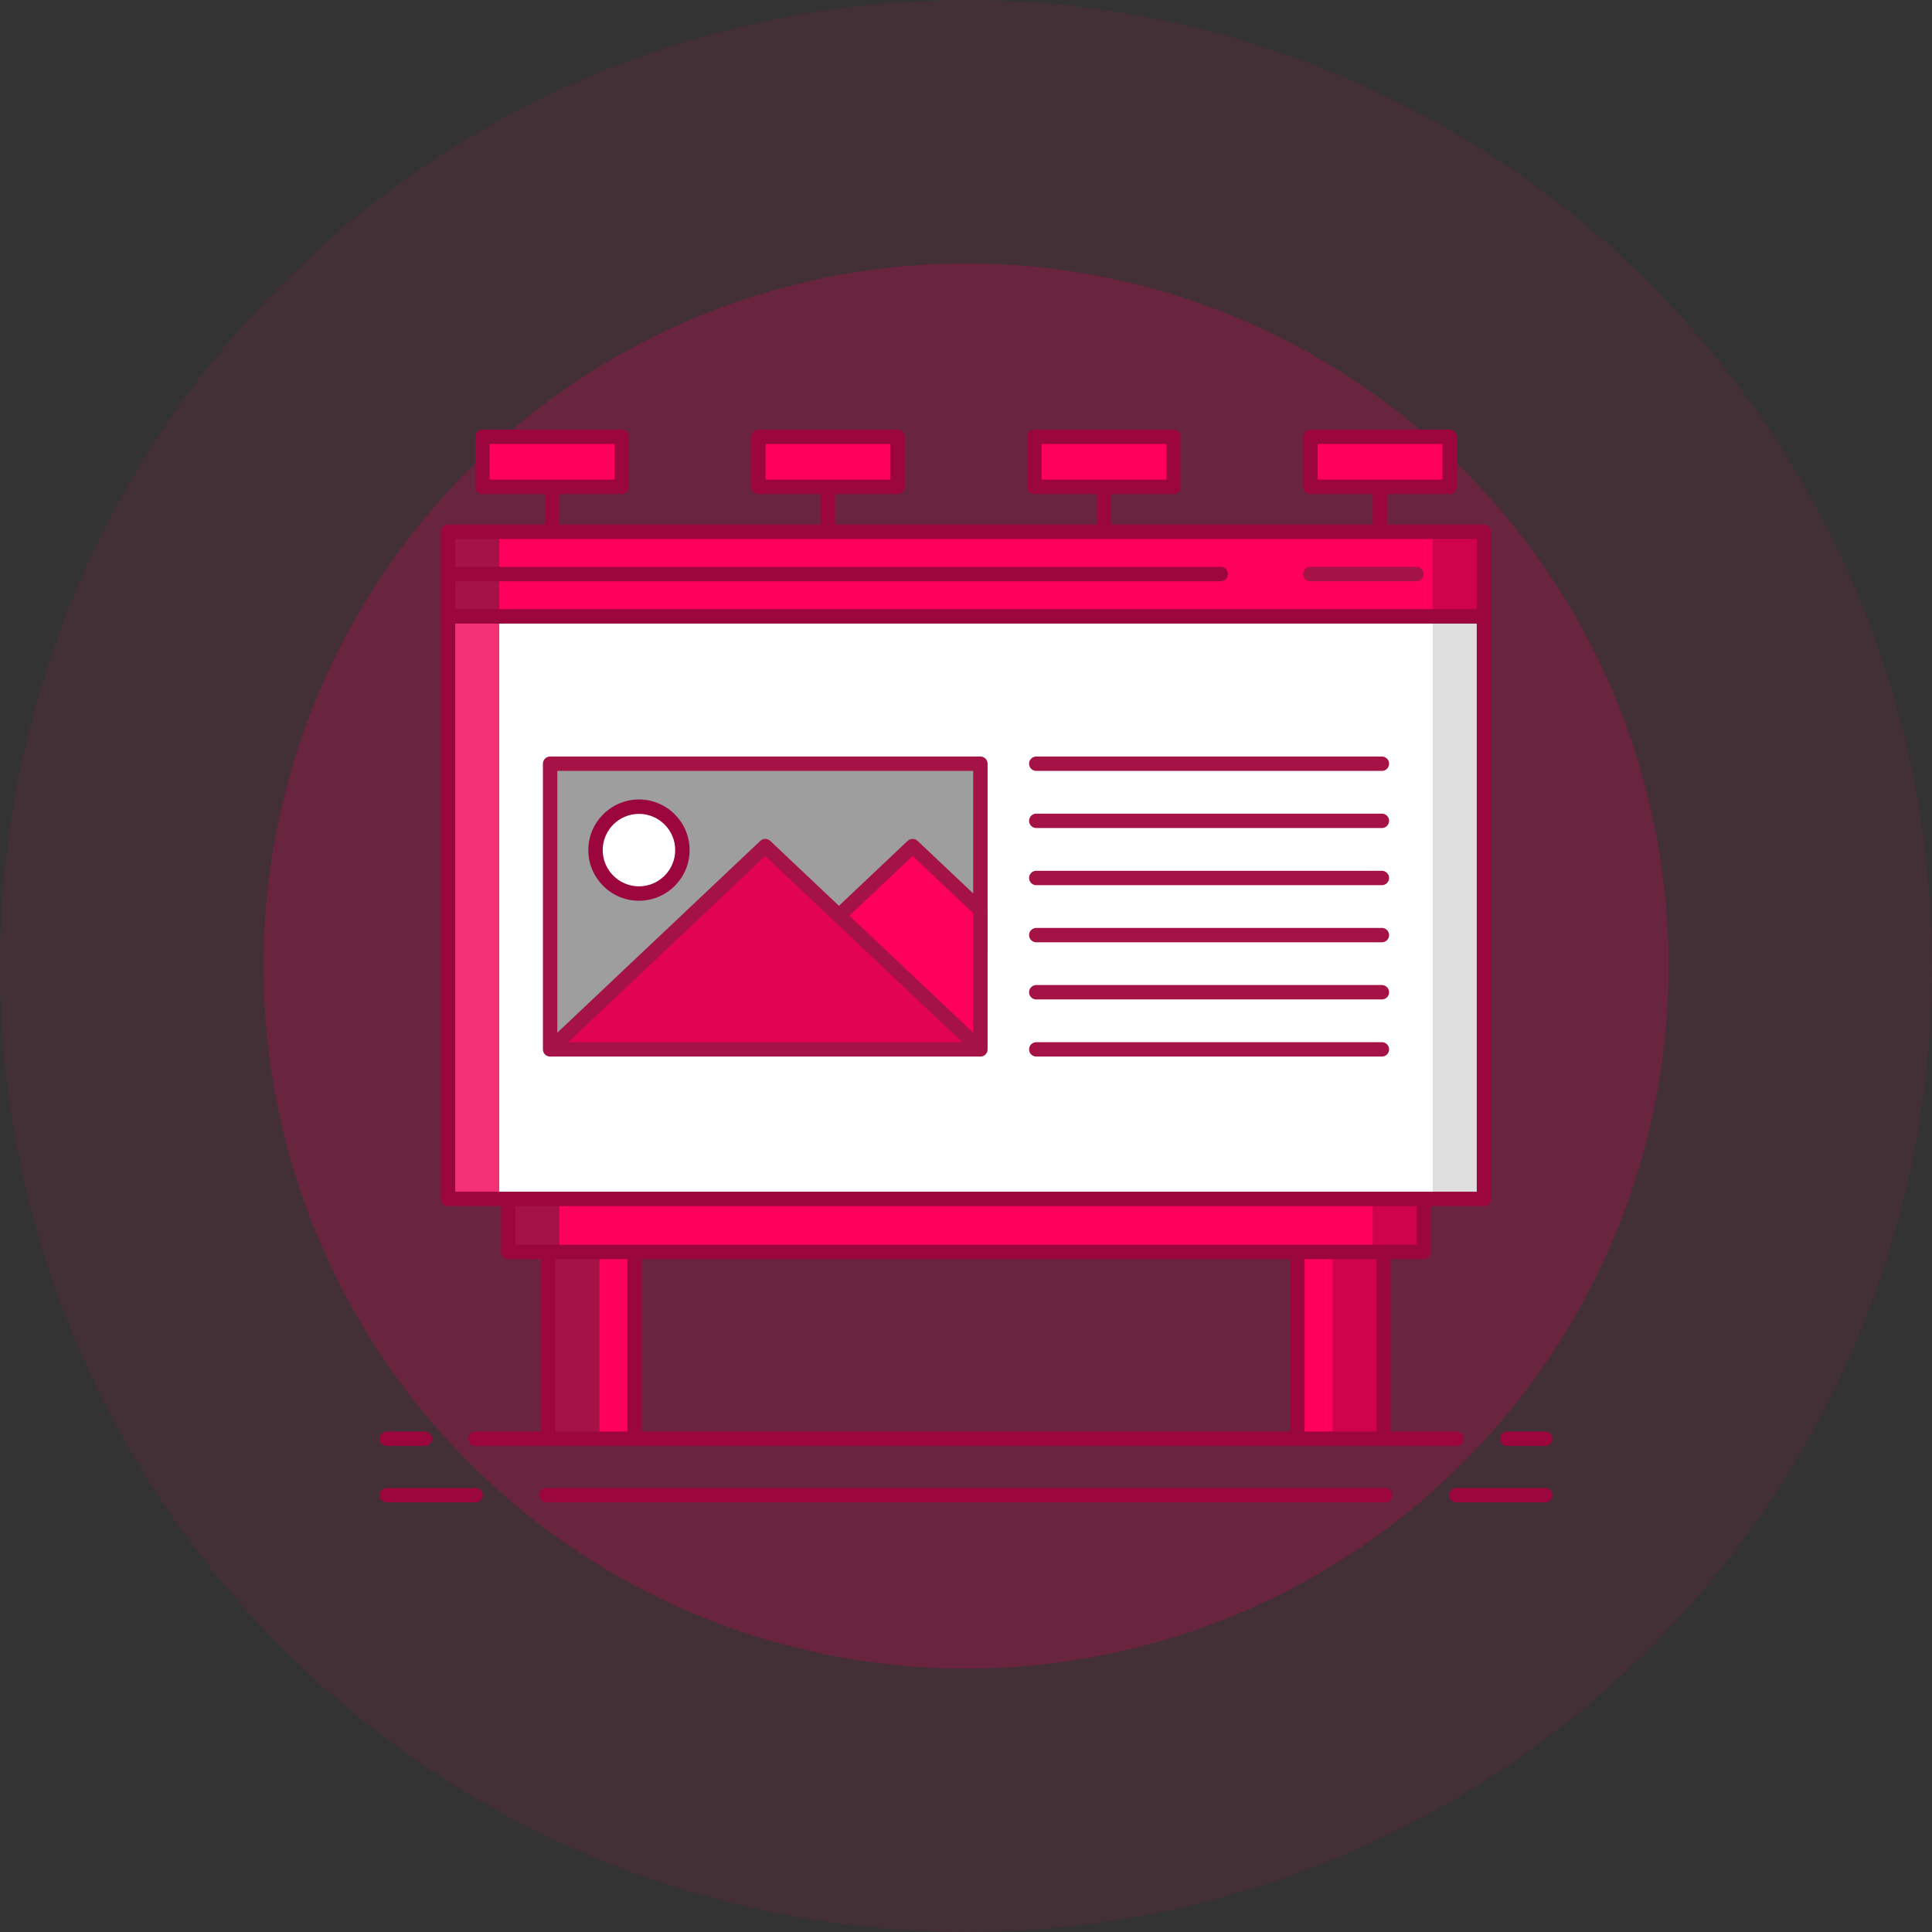
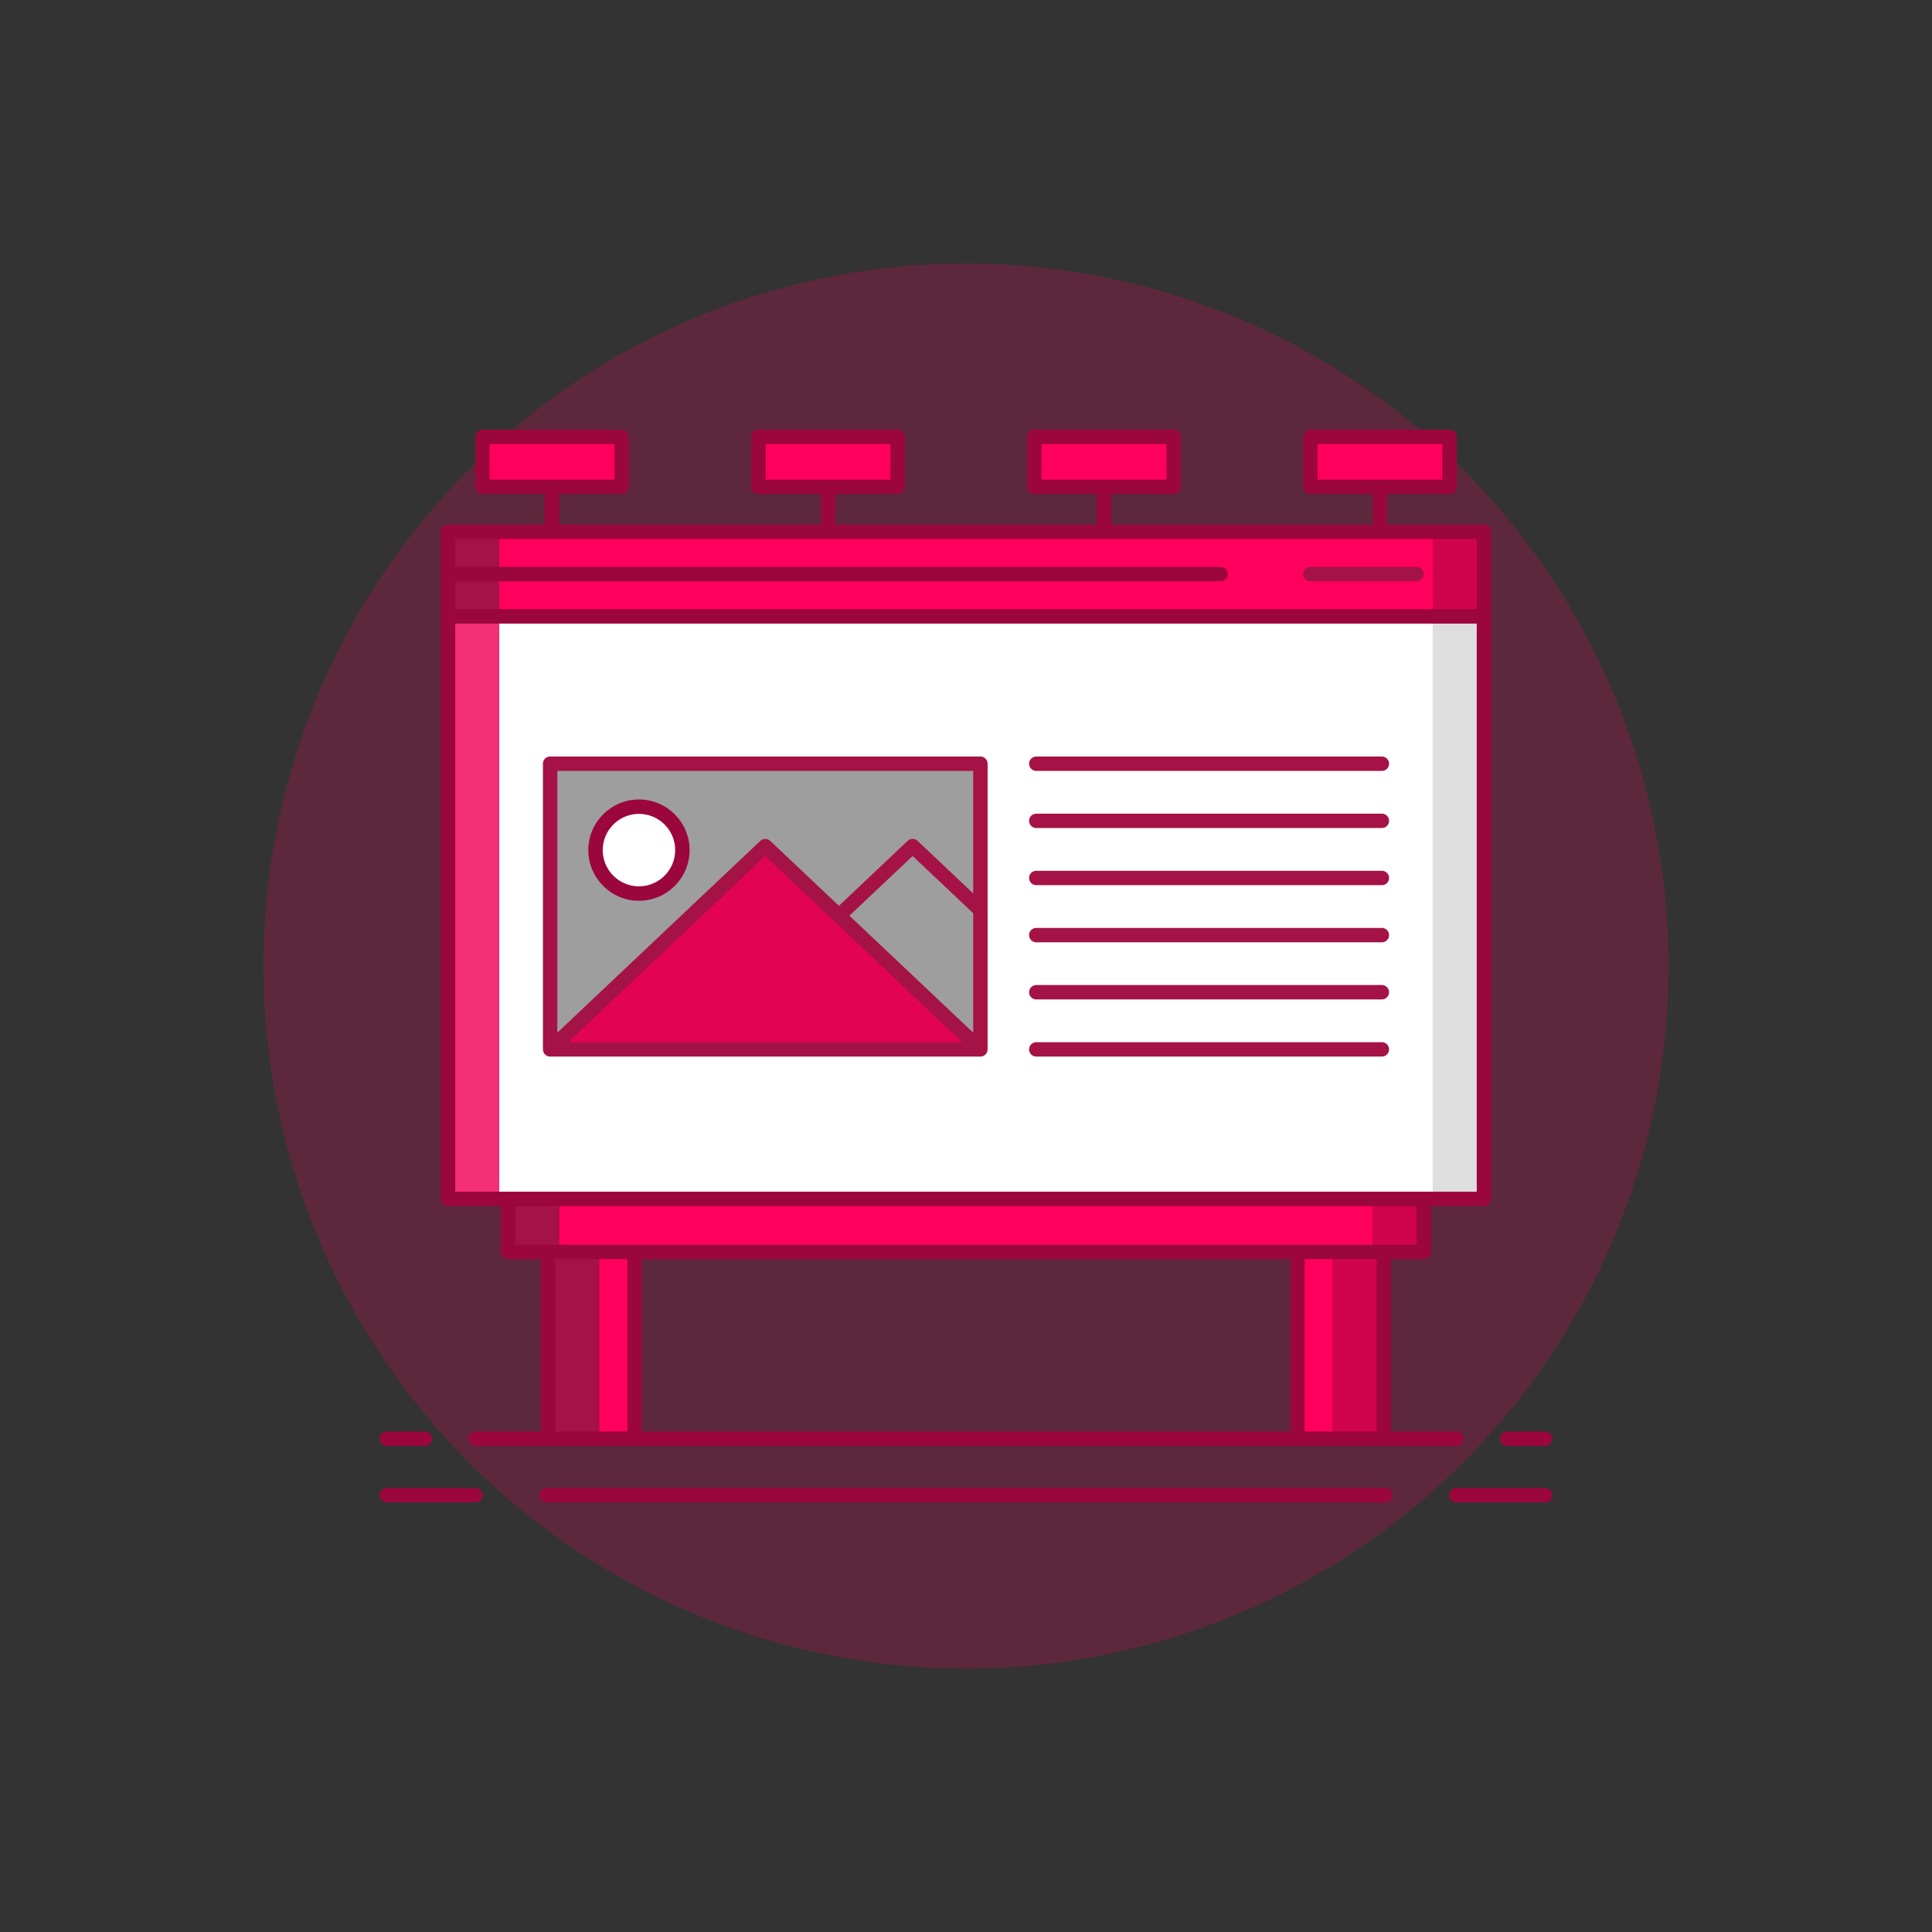
<svg xmlns="http://www.w3.org/2000/svg" width="88" height="88" viewBox="0 0 88 88" fill="none">
  <rect x="0" y="0" width="88" height="88" fill="#333333" stroke="none" />
-   <circle opacity="0.08" cx="44" cy="44" r="44" fill="#FF015C" />
  <circle opacity="0.21" cx="44" cy="44" r="32" fill="#FF015C" />
  <path d="M20.407 24.221H67.593V54.609H20.407V24.221Z" fill="white" />
  <path d="M20.407 24.221H22.741V54.609H20.407V24.221Z" fill="#F43075" />
  <path d="M65.259 24.221H67.593V54.609H65.259V24.221Z" fill="#DEDEDE" />
  <path d="M20.407 24.221H67.593V28.076H20.407V24.221Z" fill="#FF015C" />
  <path d="M20.407 24.221H22.741V28.076H20.407V24.221Z" fill="#A51246" />
  <path d="M65.259 24.221H67.593V28.076H65.259V24.221Z" fill="#CF034C" />
  <path d="M21.973 19.896H28.317V22.175H21.973V19.896Z" fill="#FF015C" />
  <path d="M34.543 19.896H40.887V22.175H34.543V19.896Z" fill="#FF015C" />
  <path d="M47.113 19.896H53.457V22.175H47.113V19.896Z" fill="#FF015C" />
  <path d="M59.683 19.896H66.027V22.175H59.683V19.896Z" fill="#FF015C" />
  <path d="M23.146 54.609H64.854V57.024H23.146V54.609Z" fill="#FF015C" />
  <path d="M23.146 54.609H25.479V57.024H23.146V54.609Z" fill="#A51246" />
  <path d="M62.521 54.609H64.854V57.024H62.521V54.609Z" fill="#CF034C" />
  <path d="M59.094 57.024H63.031V65.533H59.094V57.024Z" fill="#FF015C" />
  <path d="M24.969 57.024H28.906V65.533H24.969V57.024Z" fill="#FF015C" />
  <path d="M24.969 57.024H27.302V65.533H24.969V57.024Z" fill="#A51246" />
  <path d="M60.698 57.024H63.031V65.533H60.698V57.024Z" fill="#CF034C" />
  <path d="M25.057 34.786H44.656V47.798H25.057V34.786Z" fill="#9E9E9E" />
-   <path d="M31.769 47.798L41.569 38.538L44.657 41.456V47.798H31.769Z" fill="#FF015C" />
  <path d="M25.057 47.798L34.857 38.538L44.656 47.798H25.057Z" fill="#E20353" />
  <path d="M29.104 40.7C30.196 40.7 31.082 39.814 31.082 38.721C31.082 37.629 30.196 36.743 29.104 36.743C28.011 36.743 27.125 37.629 27.125 38.721C27.125 39.814 28.011 40.7 29.104 40.7Z" fill="white" />
  <path d="M20.407 54.937H22.818V57.024C22.818 57.205 22.965 57.352 23.146 57.352H24.641V65.205H21.663C21.482 65.205 21.335 65.352 21.335 65.533C21.335 65.714 21.482 65.861 21.663 65.861H24.969H28.906H59.094H63.031H66.337C66.518 65.861 66.665 65.714 66.665 65.533C66.665 65.352 66.518 65.205 66.337 65.205H63.359V57.352H64.854C65.035 57.352 65.182 57.205 65.182 57.024V54.937H67.593C67.774 54.937 67.921 54.79 67.921 54.609V28.076V24.221C67.921 24.04 67.774 23.893 67.593 23.893H63.183V22.503H66.027C66.208 22.503 66.355 22.356 66.355 22.175V19.896C66.355 19.715 66.208 19.568 66.027 19.568H59.683C59.502 19.568 59.355 19.715 59.355 19.896V22.175C59.355 22.356 59.502 22.503 59.683 22.503H62.527V23.893H50.613V22.503H53.457C53.638 22.503 53.785 22.356 53.785 22.175V19.896C53.785 19.715 53.638 19.568 53.457 19.568H47.113C46.932 19.568 46.785 19.715 46.785 19.896V22.175C46.785 22.356 46.932 22.503 47.113 22.503H49.957V23.893H38.043V22.503H40.887C41.068 22.503 41.215 22.356 41.215 22.175V19.896C41.215 19.715 41.068 19.568 40.887 19.568H34.543C34.362 19.568 34.215 19.715 34.215 19.896V22.175C34.215 22.356 34.362 22.503 34.543 22.503H37.387V23.893H25.473V22.503H28.317C28.498 22.503 28.645 22.356 28.645 22.175V19.896C28.645 19.715 28.498 19.568 28.317 19.568H21.973C21.792 19.568 21.645 19.715 21.645 19.896V22.175C21.645 22.356 21.792 22.503 21.973 22.503H24.817V23.893H20.407C20.226 23.893 20.079 24.04 20.079 24.221V28.076V54.609C20.079 54.79 20.226 54.937 20.407 54.937ZM60.011 20.224H65.699V21.847H60.011V20.224ZM47.441 20.224H53.129V21.847H47.441V20.224ZM34.871 20.224H40.559V21.847H34.871V20.224ZM22.301 20.224H27.989V21.847H22.301V20.224ZM25.297 65.205V57.352H28.578V65.205H25.297ZM58.766 57.352V65.205H29.234V57.352H58.766ZM62.703 65.205H59.422V57.352H62.703V65.205ZM64.526 56.696H63.031H59.094H28.906H24.969H23.474V54.937H64.526V56.696ZM64.854 54.281H23.146H20.735V28.404H67.264V54.281H64.854ZM67.264 24.549V27.748H20.735V26.477H55.602C55.783 26.477 55.93 26.33 55.93 26.148C55.93 25.967 55.783 25.82 55.602 25.82H20.735V24.549H67.264V24.549Z" fill="#9B063C" />
  <path d="M59.683 26.477H64.516C64.697 26.477 64.844 26.33 64.844 26.149C64.844 25.968 64.697 25.821 64.516 25.821H59.683C59.502 25.821 59.355 25.968 59.355 26.149C59.355 26.33 59.502 26.477 59.683 26.477Z" fill="#A51246" />
  <path d="M44.984 34.786C44.984 34.605 44.837 34.458 44.656 34.458H25.057C24.875 34.458 24.729 34.605 24.729 34.786V47.798C24.729 47.979 24.875 48.126 25.057 48.126H44.656C44.837 48.126 44.984 47.979 44.984 47.798V43.333C44.984 43.331 44.985 43.329 44.985 43.327V41.456C44.985 41.454 44.984 41.452 44.984 41.45V34.786ZM43.831 47.47H25.882L34.856 38.99L43.831 47.47ZM38.69 41.709L41.569 38.99L44.328 41.597V47.036L38.69 41.709ZM44.328 35.114V40.694L41.794 38.3C41.668 38.18 41.47 38.18 41.343 38.3L38.212 41.258L35.082 38.3C34.955 38.18 34.758 38.18 34.631 38.3L25.385 47.037V35.114H44.328Z" fill="#A51246" />
  <path d="M29.104 41.028C30.375 41.028 31.41 39.993 31.41 38.721C31.41 37.45 30.375 36.415 29.104 36.415C27.832 36.415 26.797 37.45 26.797 38.721C26.797 39.993 27.832 41.028 29.104 41.028ZM29.104 37.071C30.014 37.071 30.754 37.811 30.754 38.721C30.754 39.631 30.014 40.371 29.104 40.371C28.194 40.371 27.453 39.631 27.453 38.721C27.453 37.811 28.194 37.071 29.104 37.071Z" fill="#9B063C" />
  <path d="M62.943 34.458H47.201C47.02 34.458 46.873 34.605 46.873 34.786C46.873 34.967 47.02 35.114 47.201 35.114H62.943C63.124 35.114 63.271 34.967 63.271 34.786C63.271 34.605 63.124 34.458 62.943 34.458Z" fill="#A51246" />
  <path d="M62.943 37.06H47.201C47.02 37.06 46.873 37.207 46.873 37.388C46.873 37.569 47.02 37.716 47.201 37.716H62.943C63.124 37.716 63.271 37.569 63.271 37.388C63.271 37.207 63.124 37.06 62.943 37.06Z" fill="#A51246" />
  <path d="M62.943 39.663H47.201C47.02 39.663 46.873 39.81 46.873 39.991C46.873 40.172 47.02 40.319 47.201 40.319H62.943C63.124 40.319 63.271 40.172 63.271 39.991C63.271 39.81 63.124 39.663 62.943 39.663Z" fill="#A51246" />
  <path d="M62.943 42.265H47.201C47.02 42.265 46.873 42.412 46.873 42.593C46.873 42.774 47.02 42.921 47.201 42.921H62.943C63.124 42.921 63.271 42.774 63.271 42.593C63.271 42.412 63.124 42.265 62.943 42.265Z" fill="#A51246" />
  <path d="M62.943 44.867H47.201C47.02 44.867 46.873 45.014 46.873 45.196C46.873 45.377 47.02 45.524 47.201 45.524H62.943C63.124 45.524 63.271 45.377 63.271 45.196C63.271 45.014 63.124 44.867 62.943 44.867Z" fill="#A51246" />
  <path d="M62.943 47.47H47.201C47.02 47.47 46.873 47.617 46.873 47.798C46.873 47.979 47.02 48.126 47.201 48.126H62.943C63.124 48.126 63.271 47.979 63.271 47.798C63.271 47.617 63.124 47.47 62.943 47.47Z" fill="#A51246" />
  <path d="M21.663 67.776H17.617C17.435 67.776 17.288 67.923 17.288 68.104C17.288 68.285 17.435 68.432 17.617 68.432H21.663C21.845 68.432 21.992 68.285 21.992 68.104C21.992 67.923 21.845 67.776 21.663 67.776Z" fill="#9B063C" />
  <path d="M70.383 67.776H66.337C66.155 67.776 66.008 67.923 66.008 68.104C66.008 68.285 66.155 68.432 66.337 68.432H70.383C70.565 68.432 70.712 68.285 70.712 68.104C70.712 67.923 70.565 67.776 70.383 67.776Z" fill="#9B063C" />
  <path d="M63.105 67.776H24.895C24.714 67.776 24.567 67.923 24.567 68.104C24.567 68.285 24.714 68.432 24.895 68.432H63.105C63.286 68.432 63.433 68.285 63.433 68.104C63.433 67.923 63.286 67.776 63.105 67.776Z" fill="#9B063C" />
  <path d="M17.617 65.861H19.354C19.535 65.861 19.682 65.714 19.682 65.533C19.682 65.352 19.535 65.205 19.354 65.205H17.617C17.435 65.205 17.288 65.352 17.288 65.533C17.288 65.714 17.435 65.861 17.617 65.861Z" fill="#9B063C" />
  <path d="M68.646 65.861H70.383C70.565 65.861 70.712 65.714 70.712 65.533C70.712 65.352 70.565 65.205 70.383 65.205H68.646C68.465 65.205 68.318 65.352 68.318 65.533C68.318 65.714 68.465 65.861 68.646 65.861Z" fill="#9B063C" />
</svg>